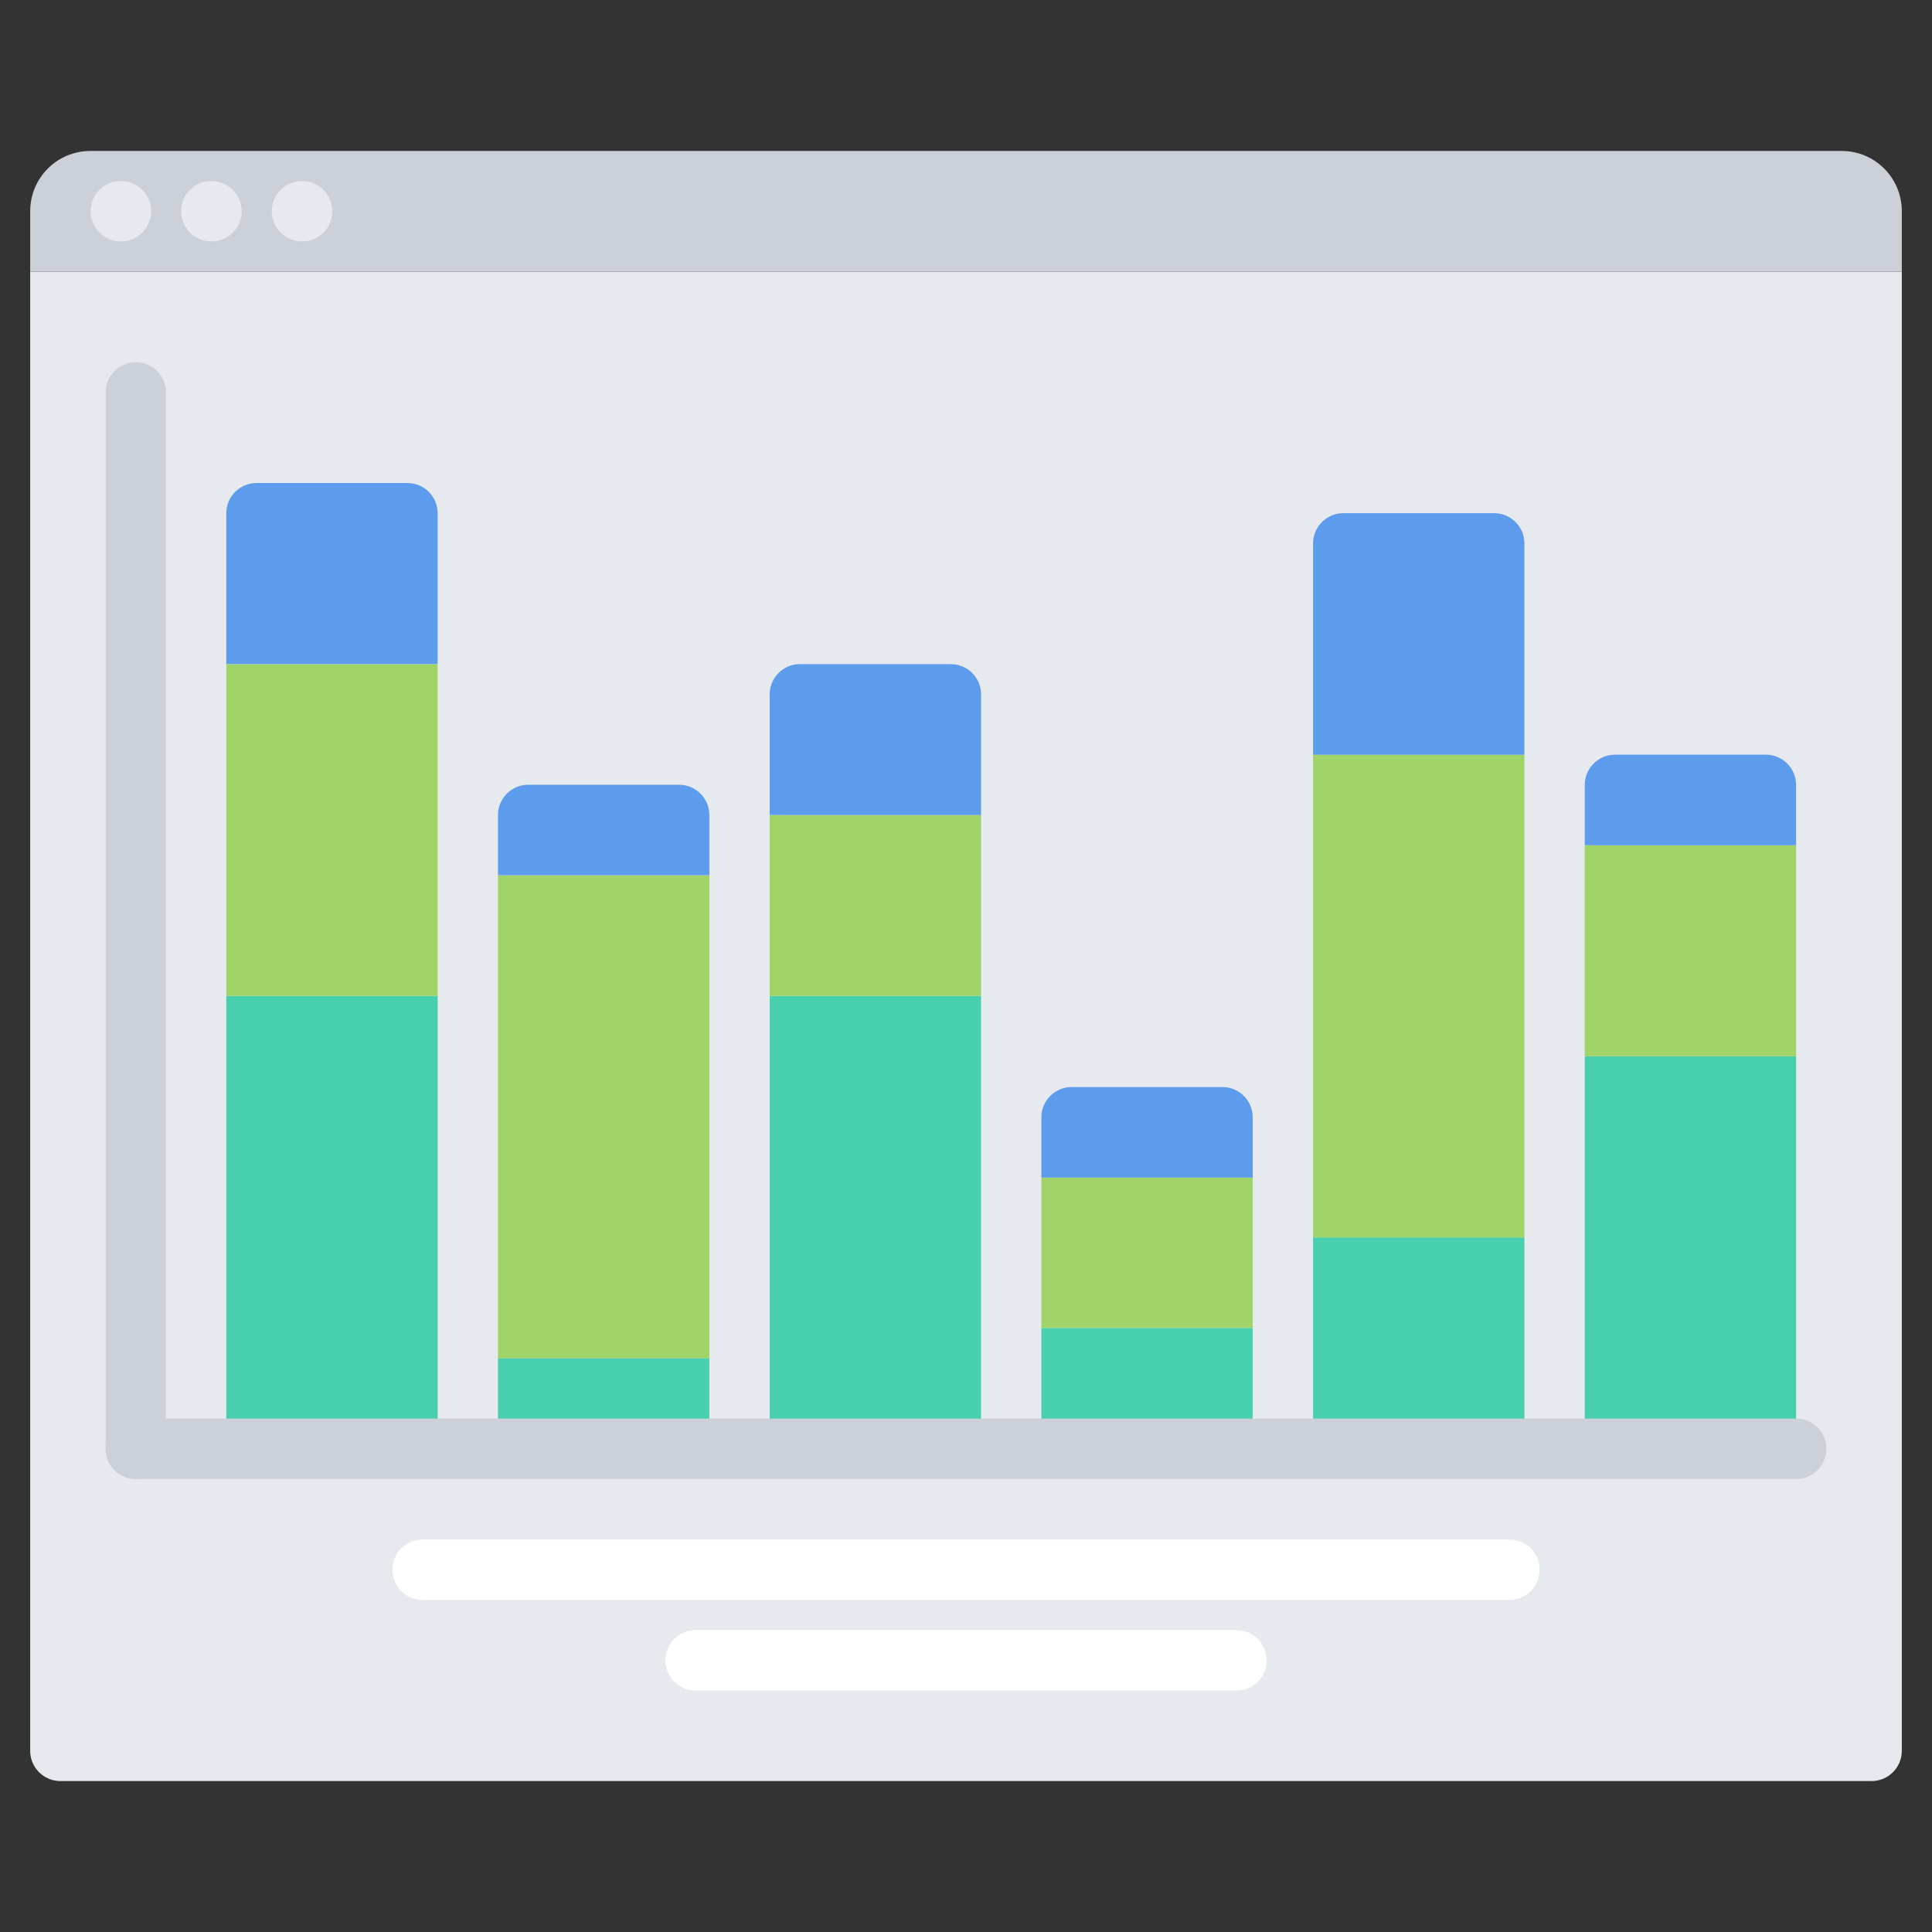
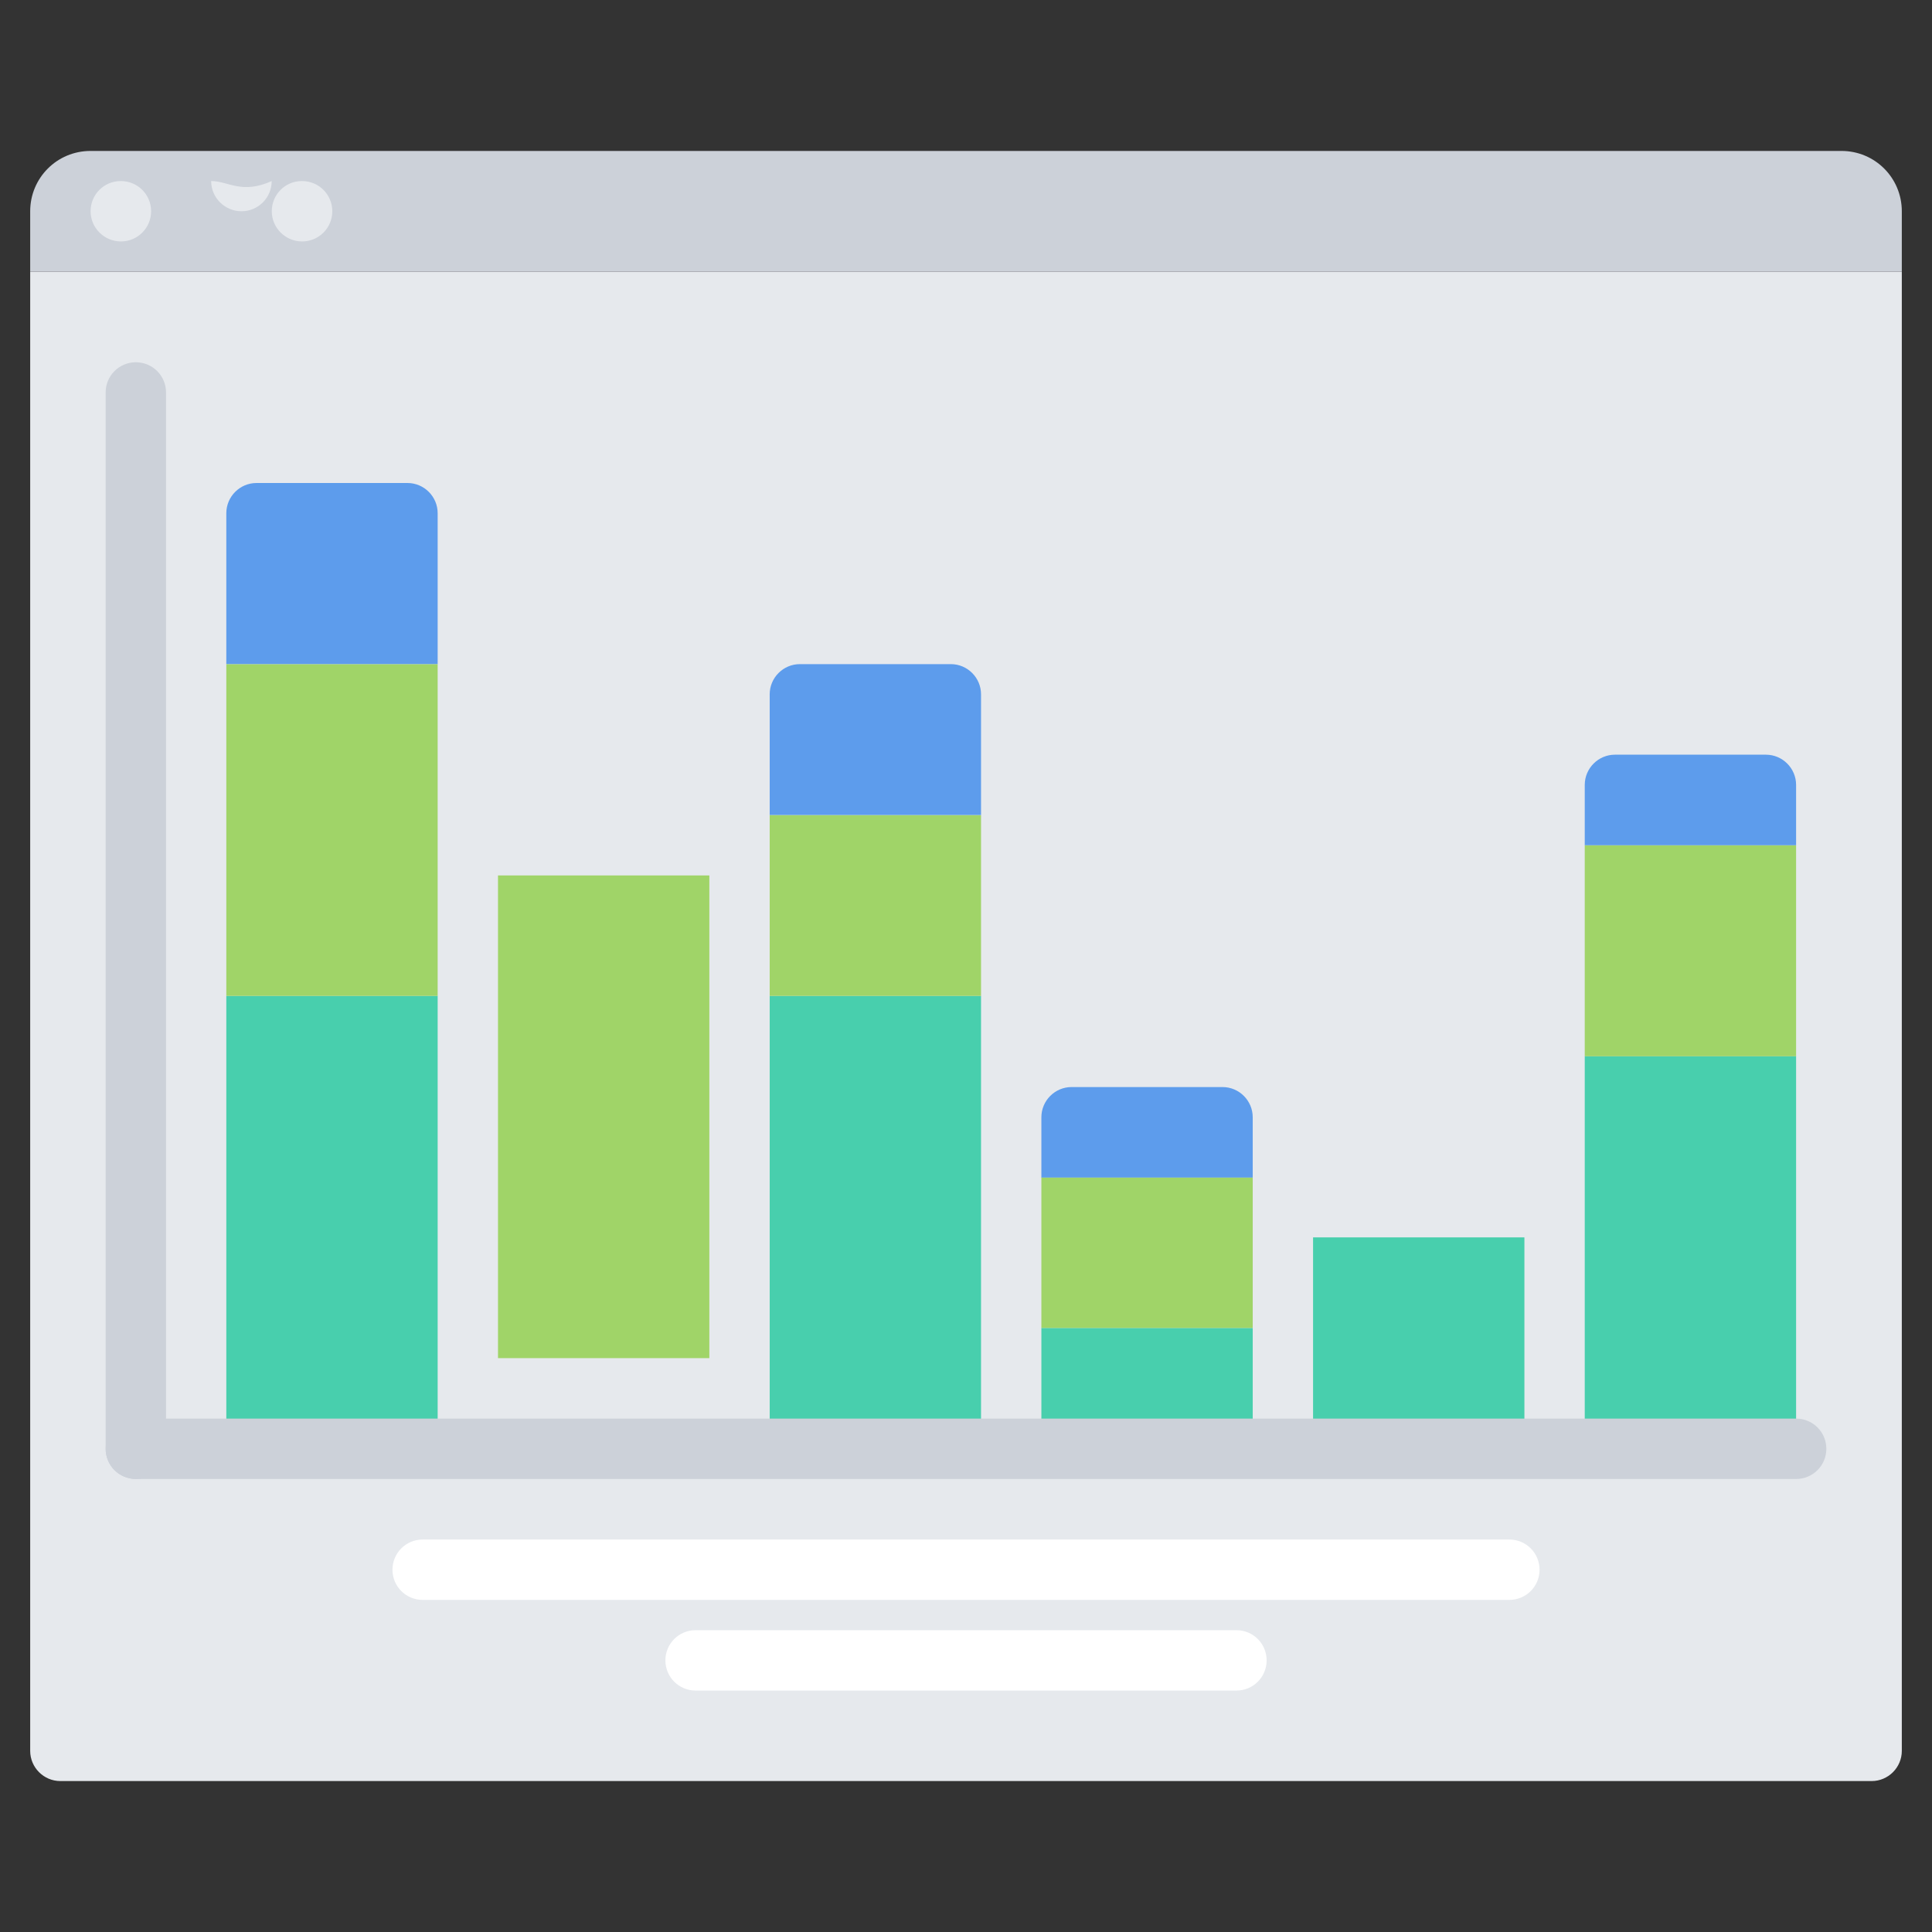
<svg xmlns="http://www.w3.org/2000/svg" version="1.1" id="icons" x="0px" y="0px" width="64px" height="64px" viewBox="0 0 64 64" enable-background="new 0 0 64 64" xml:space="preserve">
  <rect x="0" y="0" width="64" height="64" fill="#333333" stroke="none" />
  <g>
    <g>
      <path fill="#E6E9ED" d="M1,58c0,0.55,0.45,1,1,1h60c0.55,0,1-0.45,1-1V9H1V58z" />
      <path fill="#CCD1D9" d="M63,7v2H1V7c0-1.109,0.89-2,2-2h58C62.11,5,63,5.891,63,7z" />
      <g>
        <path fill="#E6E9ED" d="M4.006,5.998h-0.01c-0.553,0-0.995,0.447-0.995,1c0,0.552,0.452,1,1.005,1s1-0.448,1-1     C5.006,6.445,4.559,5.998,4.006,5.998z" />
-         <path fill="#E6E9ED" d="M7.005,5.998h-0.01C6.443,5.998,6,6.445,6,6.998c0,0.552,0.453,1,1.005,1c0.553,0,1-0.448,1-1     C8.005,6.445,7.558,5.998,7.005,5.998z" />
+         <path fill="#E6E9ED" d="M7.005,5.998h-0.01c0,0.552,0.453,1,1.005,1c0.553,0,1-0.448,1-1     C8.005,6.445,7.558,5.998,7.005,5.998z" />
        <path fill="#E6E9ED" d="M10.008,5.998h-0.01c-0.553,0-0.995,0.447-0.995,1c0,0.552,0.452,1,1.005,1s1-0.448,1-1     C11.008,6.445,10.561,5.998,10.008,5.998z" />
      </g>
    </g>
    <g>
      <g>
        <rect x="52.497" y="34.99" fill="#48CFAD" width="7.001" height="13" />
        <rect x="52.497" y="28" fill="#A0D468" width="7.001" height="6.99" />
        <rect x="43.497" y="40.99" fill="#48CFAD" width="7.001" height="7" />
-         <rect x="43.497" y="25" fill="#A0D468" width="7.001" height="15.99" />
        <rect x="34.497" y="43.99" fill="#48CFAD" width="7.001" height="4" />
        <rect x="34.497" y="39" fill="#A0D468" width="7.001" height="4.99" />
        <rect x="25.497" y="32.99" fill="#48CFAD" width="7.001" height="15" />
        <rect x="25.497" y="27" fill="#A0D468" width="7.001" height="5.99" />
-         <rect x="16.497" y="44.99" fill="#48CFAD" width="7.001" height="3" />
        <rect x="16.497" y="29" fill="#A0D468" width="7.001" height="15.99" />
        <rect x="7.497" y="32.99" fill="#48CFAD" width="7.001" height="15" />
        <rect x="7.497" y="22" fill="#A0D468" width="7.001" height="10.99" />
        <path fill="#5D9CEC" d="M58.498,25h-5.001c-0.55,0-1,0.45-1,1v1v1h1h5.001h1v-1v-1C59.498,25.45,59.048,25,58.498,25z" />
-         <path fill="#5D9CEC" d="M49.498,17h-5.001c-0.55,0-1,0.45-1,1v7.002h7.001V18C50.498,17.45,50.048,17,49.498,17z" />
        <path fill="#5D9CEC" d="M40.498,36.01h-5.001c-0.55,0-1,0.45-1,1v1.997h7.001V37.01C41.498,36.46,41.048,36.01,40.498,36.01z" />
-         <path fill="#5D9CEC" d="M22.498,25.996h-5.001c-0.55,0-1,0.451-1,1v1.998h7.001v-1.998     C23.498,26.447,23.048,25.996,22.498,25.996z" />
        <path fill="#5D9CEC" d="M31.498,22h-5.001c-0.55,0-1,0.45-1,1v3.998h7.001V23C32.498,22.45,32.048,22,31.498,22z" />
        <path fill="#5D9CEC" d="M13.498,16H8.497c-0.55,0-1,0.45-1,1v4.998h7.001V17C14.498,16.45,14.048,16,13.498,16z" />
      </g>
      <g>
        <path fill="#CCD1D9" d="M4.5,48.993c-0.553,0-1-0.447-1-1V13c0-0.553,0.447-1,1-1s1,0.447,1,1v34.993     C5.5,48.546,5.053,48.993,4.5,48.993z" />
      </g>
      <g>
        <path fill="#CCD1D9" d="M59.5,48.993h-55c-0.553,0-1-0.447-1-1s0.447-1,1-1h55c0.553,0,1,0.447,1,1S60.053,48.993,59.5,48.993z" />
      </g>
    </g>
    <g>
      <path fill="#FFFFFF" d="M50,52.999H14.001c-0.553,0-1-0.447-1-1s0.447-1,1-1H50c0.553,0,1,0.447,1,1S50.553,52.999,50,52.999z" />
    </g>
    <g>
      <path fill="#FFFFFF" d="M40.959,56.002H23.042c-0.553,0-1-0.447-1-1s0.447-1,1-1h17.917c0.553,0,1,0.447,1,1    S41.512,56.002,40.959,56.002z" />
    </g>
  </g>
</svg>